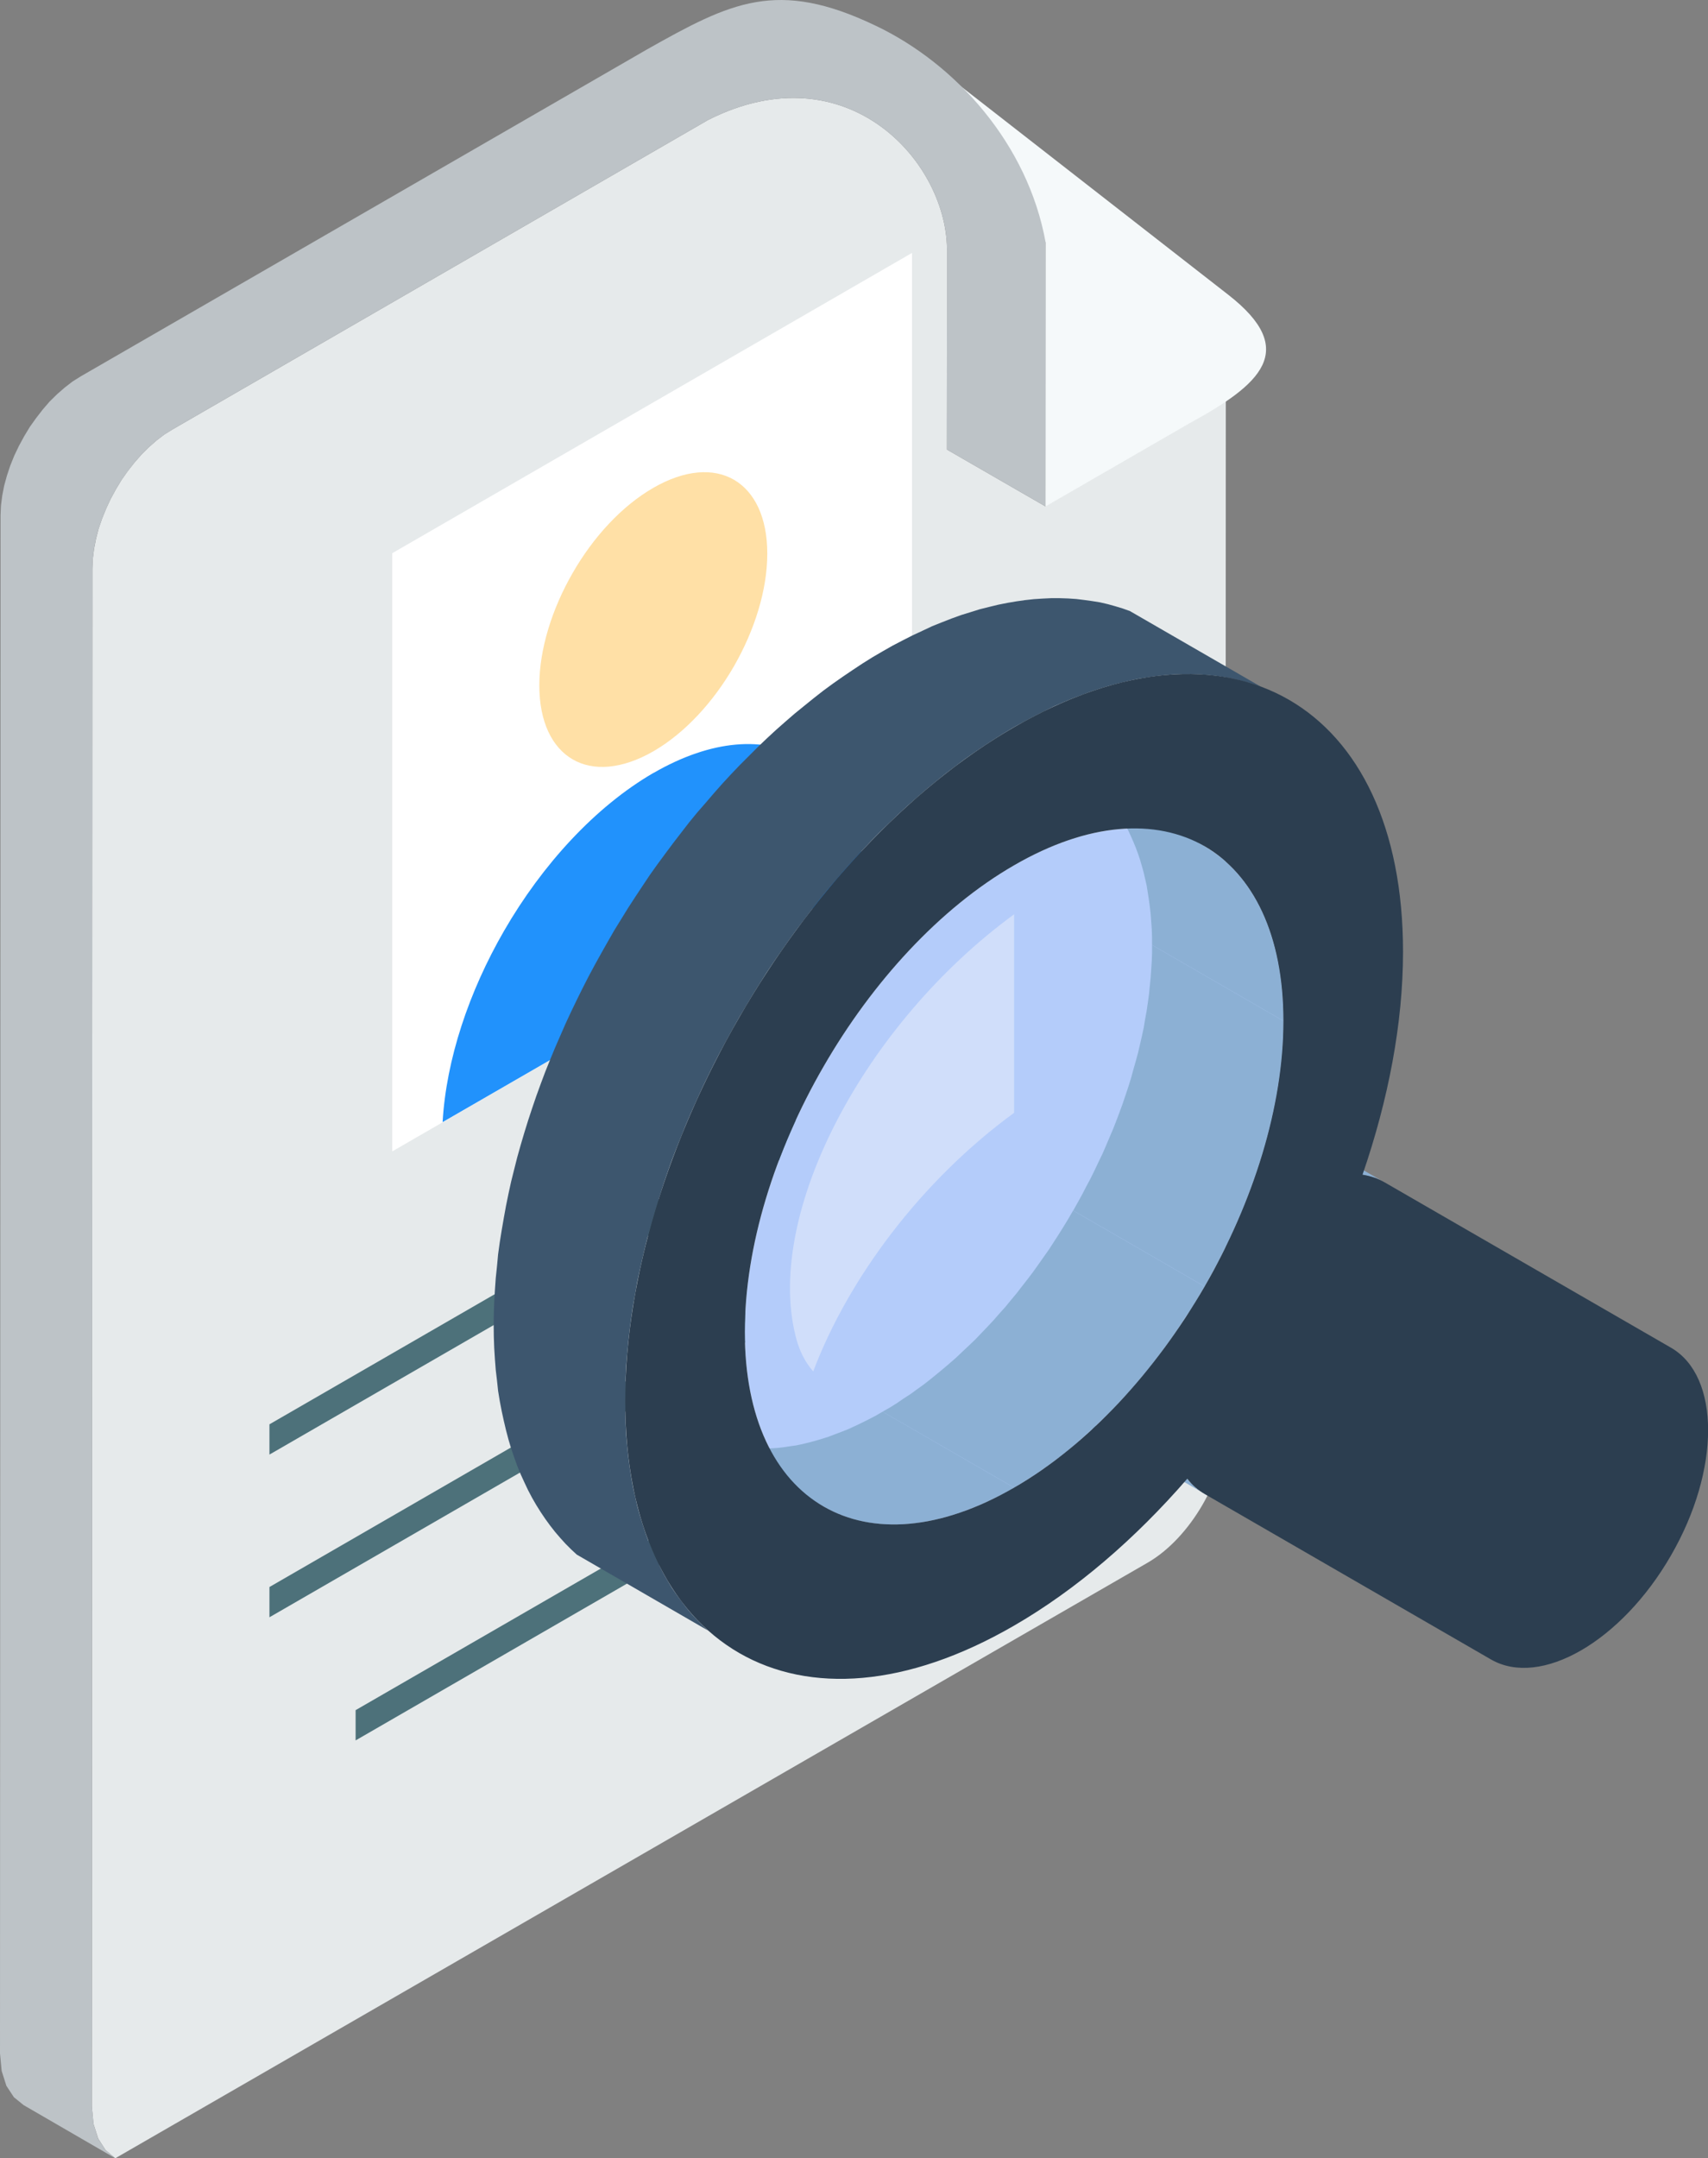
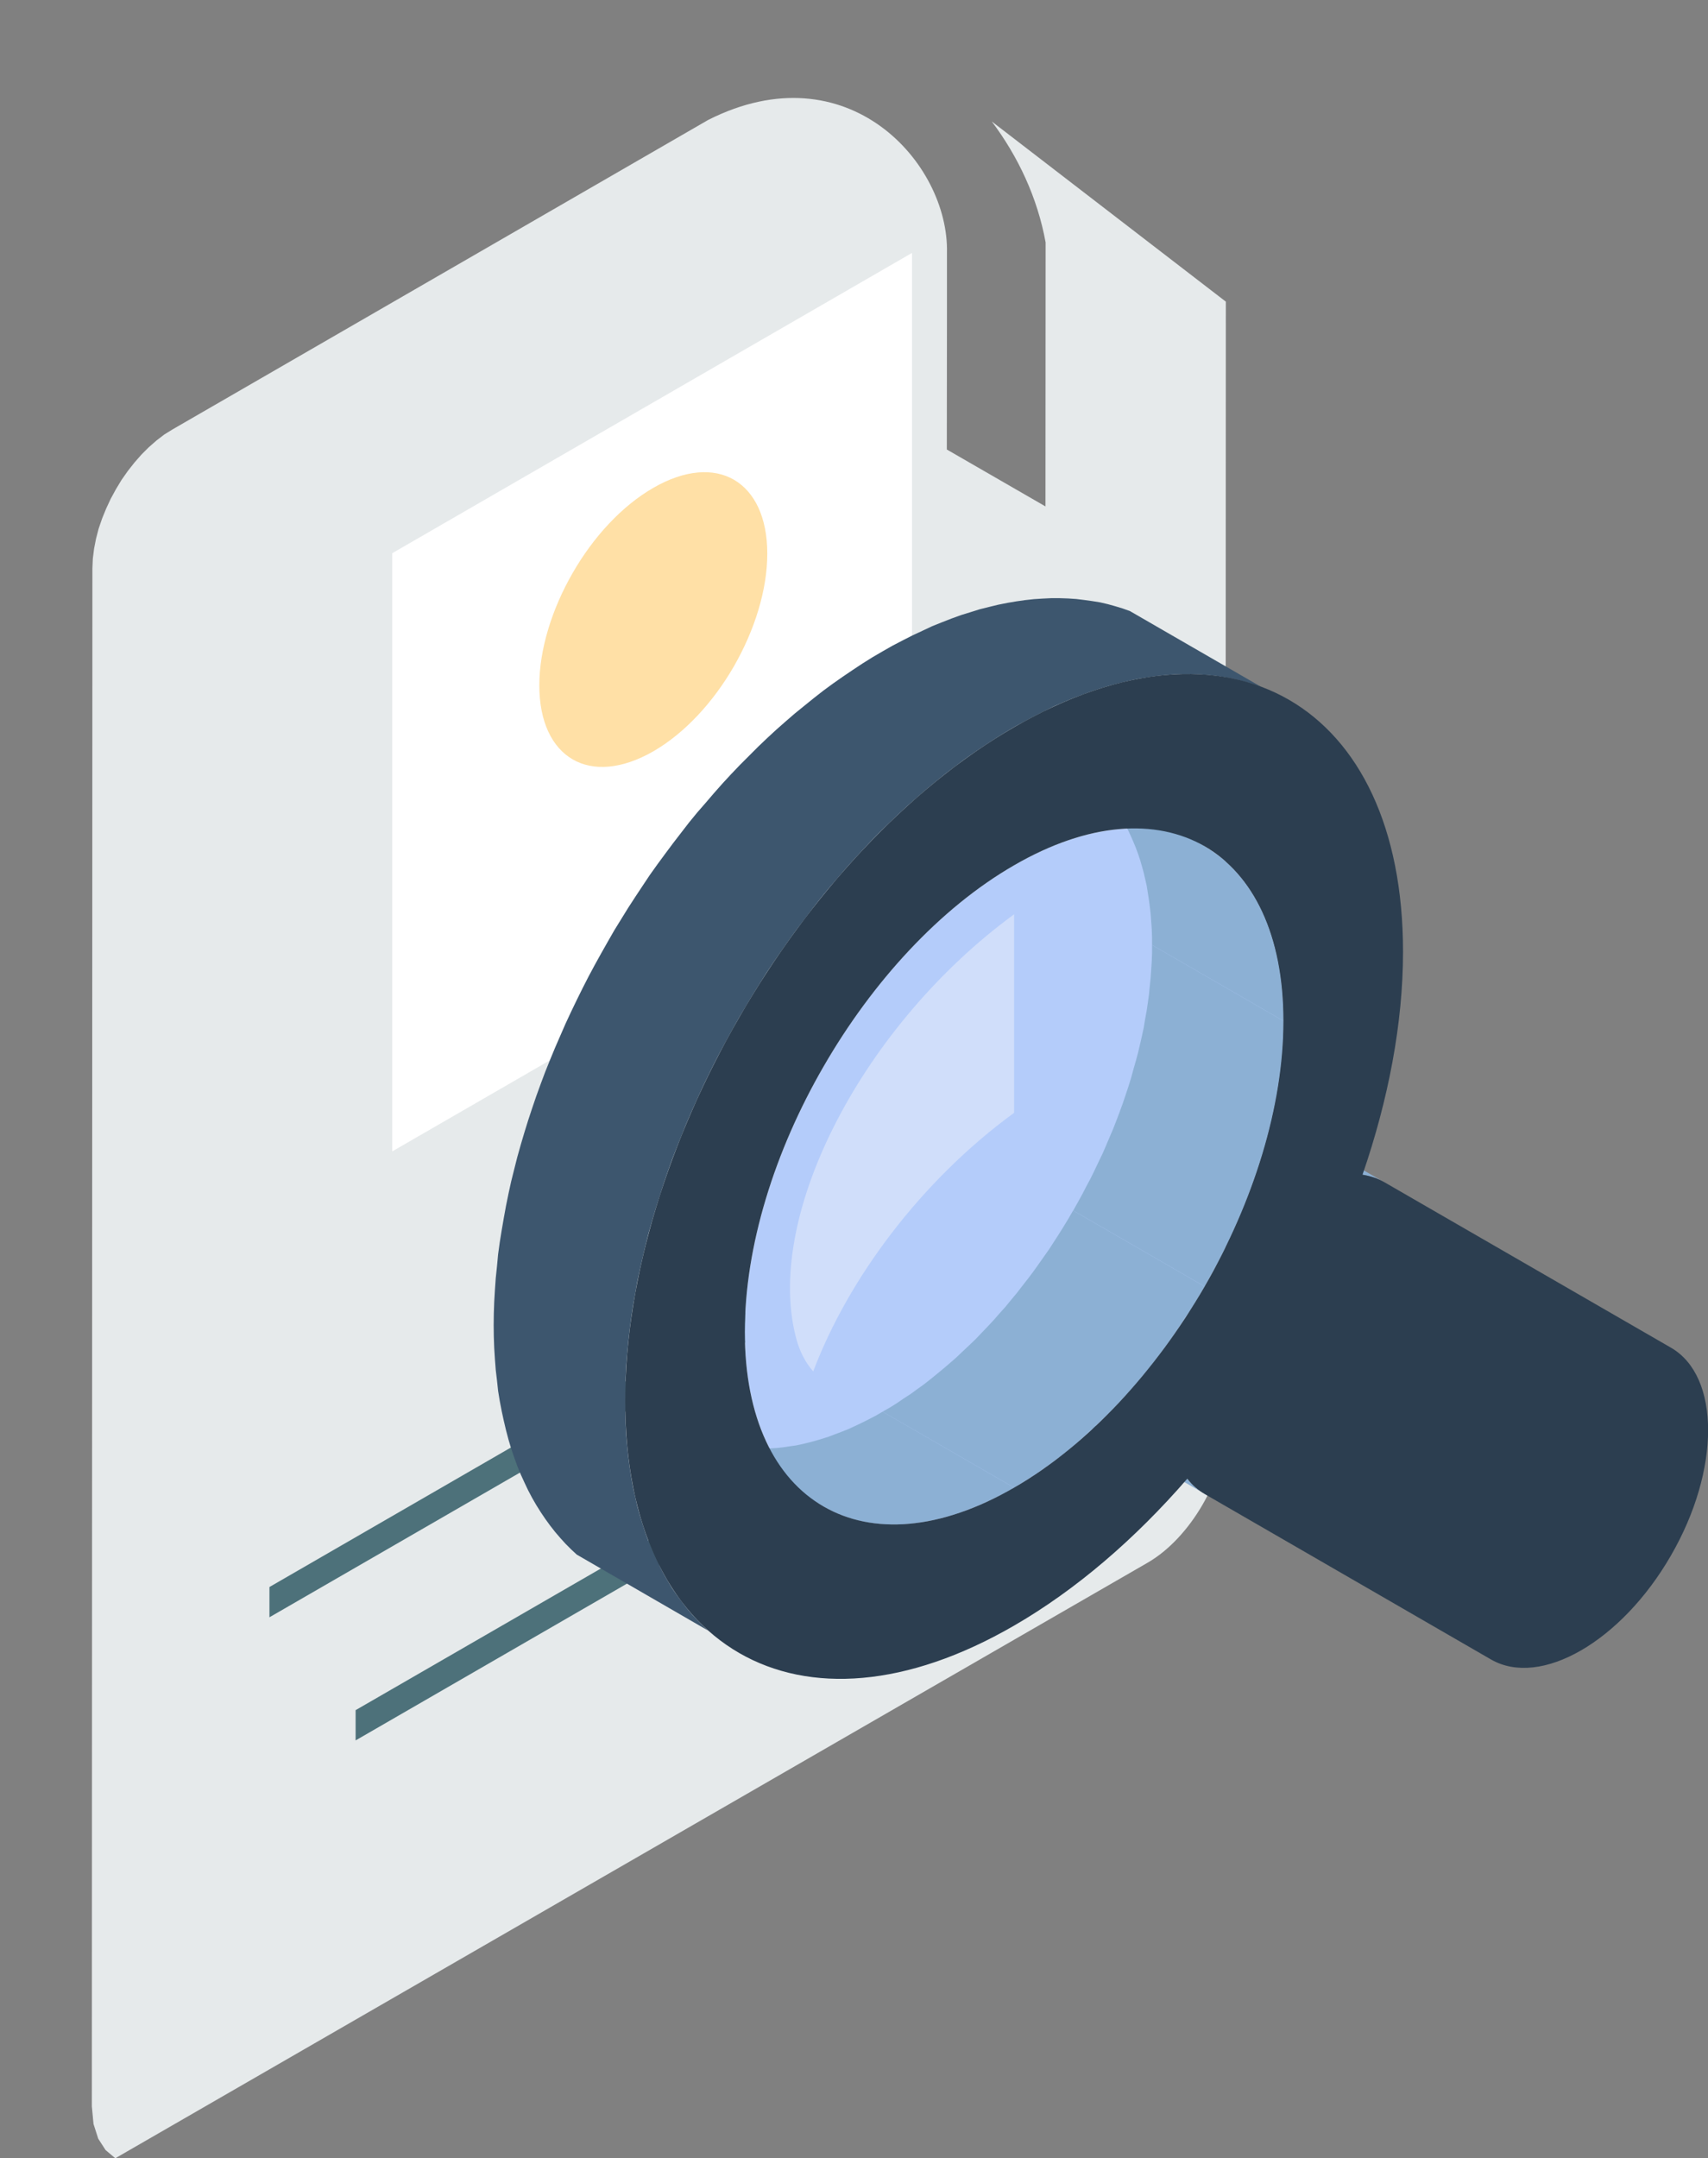
<svg xmlns="http://www.w3.org/2000/svg" enable-background="new 0 0 12.31 15.547" viewBox="0 0 12.31 15.547">
  <rect x="0" y="0" width="12.31" height="15.547" fill="#808080" stroke="none" />
  <g clip-rule="evenodd" fill-rule="evenodd">
    <path d="m.83 15.546.001.001 7.44-4.29c.307-.177.561-.612.561-.971l.003-8.113-1.687-1.298c.19.253.329.548.388.871l-.001 1.902-.711-.41.001-.989v-.428c.015-.647-.717-1.464-1.721-.957l-3.86 2.229-.06.037-.056.043-.056.049-.053.053-.05.057-.048.061-.045.064-.041.068-.037.068-.033.071-.029.071-.025.073-.019.073-.014.072-.009.072-.003.069-.004 11.079.012.127.034.106.053.082z" fill="#e6eaeb" />
-     <path d="m7.535 3.648 1.038-.599c.511-.279.794-.525.279-.926l-2.191-1.707.875 1.331z" fill="#f5f9fa" />
-     <path d="m.831 15.547-.661-.383-.07-.057-.054-.082-.034-.107-.012-.127.004-11.079.003-.07.009-.071.014-.072.02-.073.024-.072.029-.072.034-.071.037-.068.041-.068.045-.063.048-.062.049-.057.054-.053.055-.048.057-.044.059-.037 4.081-2.355c.604-.34.938-.511 1.648-.171.58.276 1.097.853 1.225 1.561l-.001 1.902-.711-.41.001-.989v-.428c.015-.647-.717-1.464-1.721-.957l-3.86 2.229-.059.037-.057.043-.056.049-.053.053-.05.057-.048.062-.045.063-.041.068-.037.068-.033.071-.029.071-.025.073-.02.073-.013.072-.009.072-.003.069-.004 11.079.012.127.033.106.054.082z" fill="#bdc3c7" />
-     <path d="m1.942 10.26 5.611-3.239v.218l-5.611 3.239z" fill="#4d717a" />
+     <path d="m1.942 10.26 5.611-3.239l-5.611 3.239z" fill="#4d717a" />
    <path d="m1.942 11.432 5.611-3.24v.219l-5.611 3.239z" fill="#4d717a" />
    <path d="m2.563 12.319 4.371-2.523v.217l-4.371 2.524z" fill="#4d717a" />
    <path d="m2.827 3.985 3.746-2.163v4.309l-3.746 2.163z" fill="#fff" />
    <path d="m4.709 5.412c.227-.131.433-.356.581-.613.148-.258.24-.548.24-.811 0-.262-.092-.446-.24-.532s-.354-.073-.581.058c-.228.131-.434.356-.582.614-.148.257-.24.548-.24.809 0 .263.092.447.24.533s.354.073.582-.058" fill="#ffe0a6" />
-     <path d="m5.787 5.461c-.275-.159-.656-.136-1.077.107h-.001c-.42.244-.801.661-1.076 1.137-.253.438-.417.926-.443 1.378l3.039-1.754c-.025-.423-.189-.722-.442-.868" fill="#2192fc" />
    <path d="m7.309 6.233c-1.073.619-1.941 2.124-1.941 3.362 0 1.239.869 1.741 1.941 1.121 1.071-.619 1.941-2.125 1.941-3.362 0-1.238-.87-1.74-1.941-1.121" fill="#b4ccfa" />
    <path d="m7.309 8.016c-.667.487-1.193 1.189-1.448 1.863-.055-.063-.101-.145-.128-.259-.218-.881.493-2.242 1.576-3.034z" fill="#d0defa" />
    <path d="m6.361 4.692.072-.041.073-.038.071-.036.071-.033.07-.033.07-.028.069-.027.069-.025.068-.021.067-.021.068-.017.066-.016.065-.013.065-.011.063-.009.064-.007.062-.004.062-.003h.061l.06.002.06.004.057.007.058.008.056.009.056.013.054.015.053.016.053.019.946.546-.052-.019-.053-.015-.055-.015-.055-.013-.056-.009-.058-.009-.058-.006-.059-.004-.06-.002h-.061l-.061.002-.063.005-.063.007-.064.009-.065.01-.066.014-.066.016-.067.017-.067.02-.068.022-.069.025-.069.026-.07.029-.071.031-.07.035-.072.036-.071.038-.073.04-.072.043-.072.045-.072.047-.071.048-.07.049-.069.052-.07.053-.068.055-.069.057-.067.058-.067.059-.066.061-.065.062-.066.064-.064.065-.063.067-.062.067-.062.069-.06.07-.061.071-.059.072-.058.074-.057.075-.057.075-.055.076-.054.077-.054.078-.053.079-.051.081-.05.08-.049.082-.049.082-.046.082-.046.084-.045.083-.044.085-.042.085-.041.085-.039.086-.039.086-.037.086-.035.087-.035.087-.034.088-.031.087-.03.088-.028.088-.028.088-.026.088-.025.087-.022.088-.021.088-.02.088-.019.088-.015.087-.016.088-.013.087-.011.086-.01.087-.008.086-.007.085-.004.085-.002.084-.001.084.001.083.002.081.004.081.007.078.008.077.01.075.011.073.013.072.016.07.015.068.019.068.02.064.021.064.022.061.025.06.026.058.028.056.028.055.03.052.031.052.034.049.035.047.035.046.037.044.039.042.039.04.041.038-.946-.547-.041-.038-.04-.04-.038-.042-.037-.043-.036-.046-.035-.048-.033-.049-.032-.051-.03-.052-.029-.055-.027-.057-.026-.057-.025-.061-.022-.061-.022-.064-.019-.064-.018-.068-.016-.068-.015-.069-.014-.073-.012-.073-.008-.075-.009-.076-.006-.078-.005-.08-.003-.082-.001-.083.001-.083.003-.085.005-.085.006-.086.009-.086.008-.086.012-.087.014-.087.015-.087.016-.088.018-.088.019-.087.022-.088.022-.087.025-.089.026-.088.027-.087.029-.088.03-.088.032-.088.033-.088.035-.087.036-.087.037-.085.038-.087.04-.086.041-.085.042-.085.043-.084.045-.084.046-.083.047-.083.047-.082.05-.081.05-.081.052-.08.053-.08.052-.078.055-.077.056-.076.056-.075.057-.074.058-.075.059-.072.061-.07.06-.07.062-.07.062-.067.064-.067.064-.064.065-.065.065-.062.066-.061.067-.059.067-.058.069-.056.068-.055.069-.054.071-.052.07-.049.071-.048.071-.047.072-.045z" fill="#3d566e" />
    <g fill="#8cb0d4">
      <path d="m9.819 8.462-.946-.547.005.001.005.001.005.001.005.001.006.001.005.002.006.001.005.001.005.001.005.001.005.002.005.001.005.002.006.002.005.001.005.002.005.002.004.002.005.001.005.002.005.002.006.002.004.002.005.002.005.002.005.003.004.002.005.003.005.002.947.547-.004-.003-.005-.002-.005-.002-.005-.003-.005-.002-.005-.002-.005-.002-.005-.003-.004-.002-.005-.002-.005-.002-.005-.001-.005-.001-.006-.002-.005-.002-.005-.001-.005-.002-.005-.001-.005-.002-.005-.001-.006-.001-.005-.002-.005-.001-.006-.001-.005-.001-.004-.001-.006-.001-.005-.001z" />
      <path d="m8.657 10.746-.947-.547-.009-.006-.009-.007-.008-.005-.008-.007-.008-.007-.008-.007-.008-.008-.007-.007-.008-.007-.007-.008-.007-.008-.007-.009-.007-.008.947.546.006.009.008.008.007.009.007.007.008.007.007.008.008.007.008.008.008.007.008.006.008.006.009.007z" />
      <path d="m9.25 7.354-.947-.547v-.057l-.002-.057-.004-.056-.004-.054-.006-.052-.007-.052-.008-.052-.008-.05-.011-.047-.011-.048-.013-.046-.013-.045-.015-.044-.016-.043-.017-.041-.018-.041-.018-.039-.021-.038-.02-.036-.023-.035-.022-.035-.024-.032-.025-.032-.025-.03-.027-.03-.028-.027-.028-.026-.03-.026-.03-.023-.03-.023-.032-.02-.033-.02.948.546.032.021.031.02.031.023.031.023.029.025.028.027.028.027.026.03.026.03.025.031.023.033.024.034.021.036.022.036.019.038.02.039.017.04.017.042.015.042.015.045.014.045.012.046.012.046.01.049.01.05.008.051.006.052.006.053.004.054.003.056.002.056z" />
      <path d="m5.936 10.852-.947-.547.034.019.034.017.033.016.037.014.036.012.038.012.037.01.038.009.04.006.038.006.042.004.041.003.04.001h.042l.043-.001.043-.003.044-.005.045-.007.044-.006.047-.01.045-.011.045-.012.047-.014.048-.015.047-.018.048-.018.05-.02.048-.022.048-.023.05-.025.05-.026.05-.029.947.547-.049.029-.051.026-.048.024-.051.024-.048.021-.049.021-.048.018-.047.018-.047.015-.047.013-.047.013-.046.011-.044.008-.045.008-.045.007-.044.004-.043.003-.043.002h-.042l-.042-.001-.041-.003-.04-.004-.04-.006-.039-.007-.038-.008-.038-.011-.037-.011-.036-.013-.035-.014-.036-.016-.033-.016z" />
      <path d="m7.309 10.716-.948-.547.051-.029.05-.031.048-.033.051-.033.048-.035.049-.035.047-.037.047-.038.047-.039.047-.04.047-.041.045-.043.046-.043.046-.044.043-.045.044-.046.044-.047.042-.048.044-.049.04-.049.041-.049.04-.052.04-.051.04-.053.037-.052.038-.054.038-.054.035-.054.036-.056.035-.056.034-.056.033-.057.947.547-.033.056-.033.057-.035.056-.038.054-.035.055-.037.055-.038.054-.038.052-.038.052-.04.052-.04.051-.042.05-.041.049-.042.049-.043.047-.044.047-.043.046-.045.046-.045.043-.046.043-.046.042-.046.042-.046.04-.047.04-.047.038-.049.036-.048.036-.049.034-.05.034-.049.032-.05.031z" />
      <path d="m8.682 9.267-.947-.547.032-.057.032-.058.03-.058.031-.058.029-.059.028-.059.029-.06.026-.06.025-.059.026-.061.023-.059.023-.061.022-.06.021-.062.02-.06.019-.061.017-.062.017-.06.017-.062.014-.06.014-.061.013-.06.01-.061.011-.06.009-.061.008-.059.006-.061.006-.059.004-.059.004-.06.002-.058v-.058l.947.547-.001.058-.002.058-.003.06-.003.058-.006.06-.007.059-.008.061-.01.06-.009.06-.012.061-.013.06-.014.062-.014.06-.016.061-.016.061-.018.061-.02.061-.019.061-.022.06-.021.061-.023.061-.024.06-.024.061-.027.059-.026.06-.027.059-.029.06-.029.059-.03.058-.032.058-.031.057z" />
      <path d="m8.682 6.096-.947-.546-.033-.018-.035-.017-.035-.016.947.546.036.016.034.017z" />
    </g>
    <path d="m7.309 5.238c.773-.447 1.475-.489 1.981-.197.507.293.822.922.822 1.815 0 .516-.106 1.066-.292 1.606.057.009.111.027.161.056l2.062 1.19c.357.206.357.88 0 1.497-.356.618-.939.955-1.297.749l-2.062-1.191c-.049-.028-.092-.065-.127-.111-.376.433-.8.799-1.248 1.058-.774.448-1.475.49-1.982.197s-.821-.921-.821-1.815c0-.893.314-1.884.821-2.762.507-.879 1.208-1.645 1.982-2.092m1.373.858c-.352-.202-.837-.173-1.373.137-.536.309-1.022.841-1.373 1.449-.352.608-.568 1.294-.568 1.913s.216 1.055.568 1.257c.351.203.837.174 1.373-.136.536-.309 1.021-.841 1.373-1.449.351-.608.568-1.295.568-1.913 0-.619-.217-1.055-.568-1.258" fill="#2c3e50" />
  </g>
</svg>